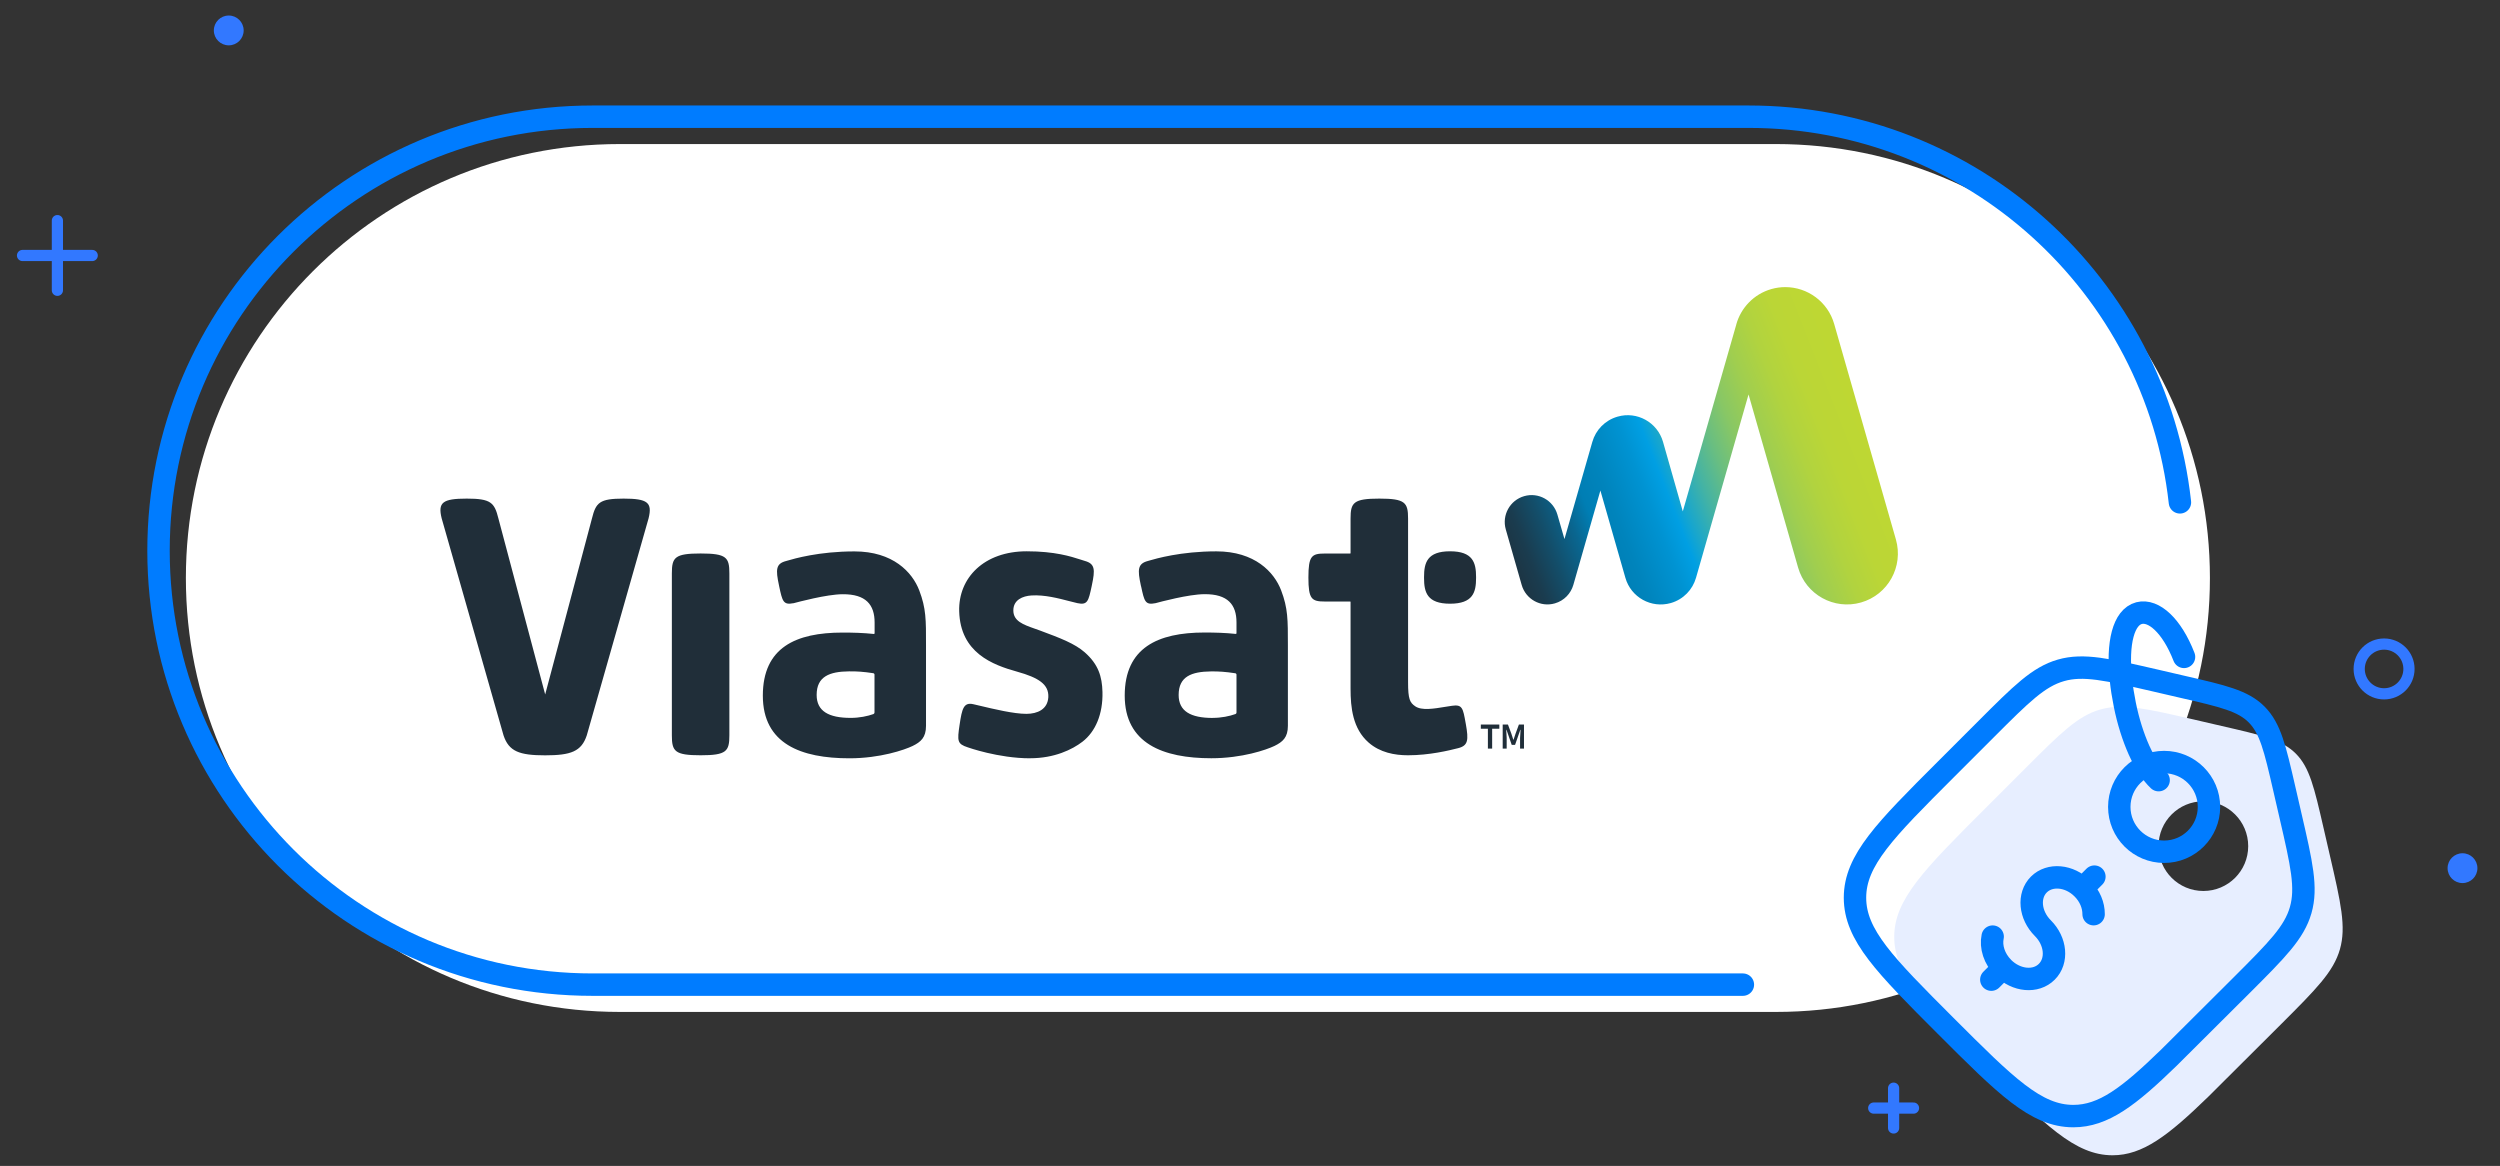
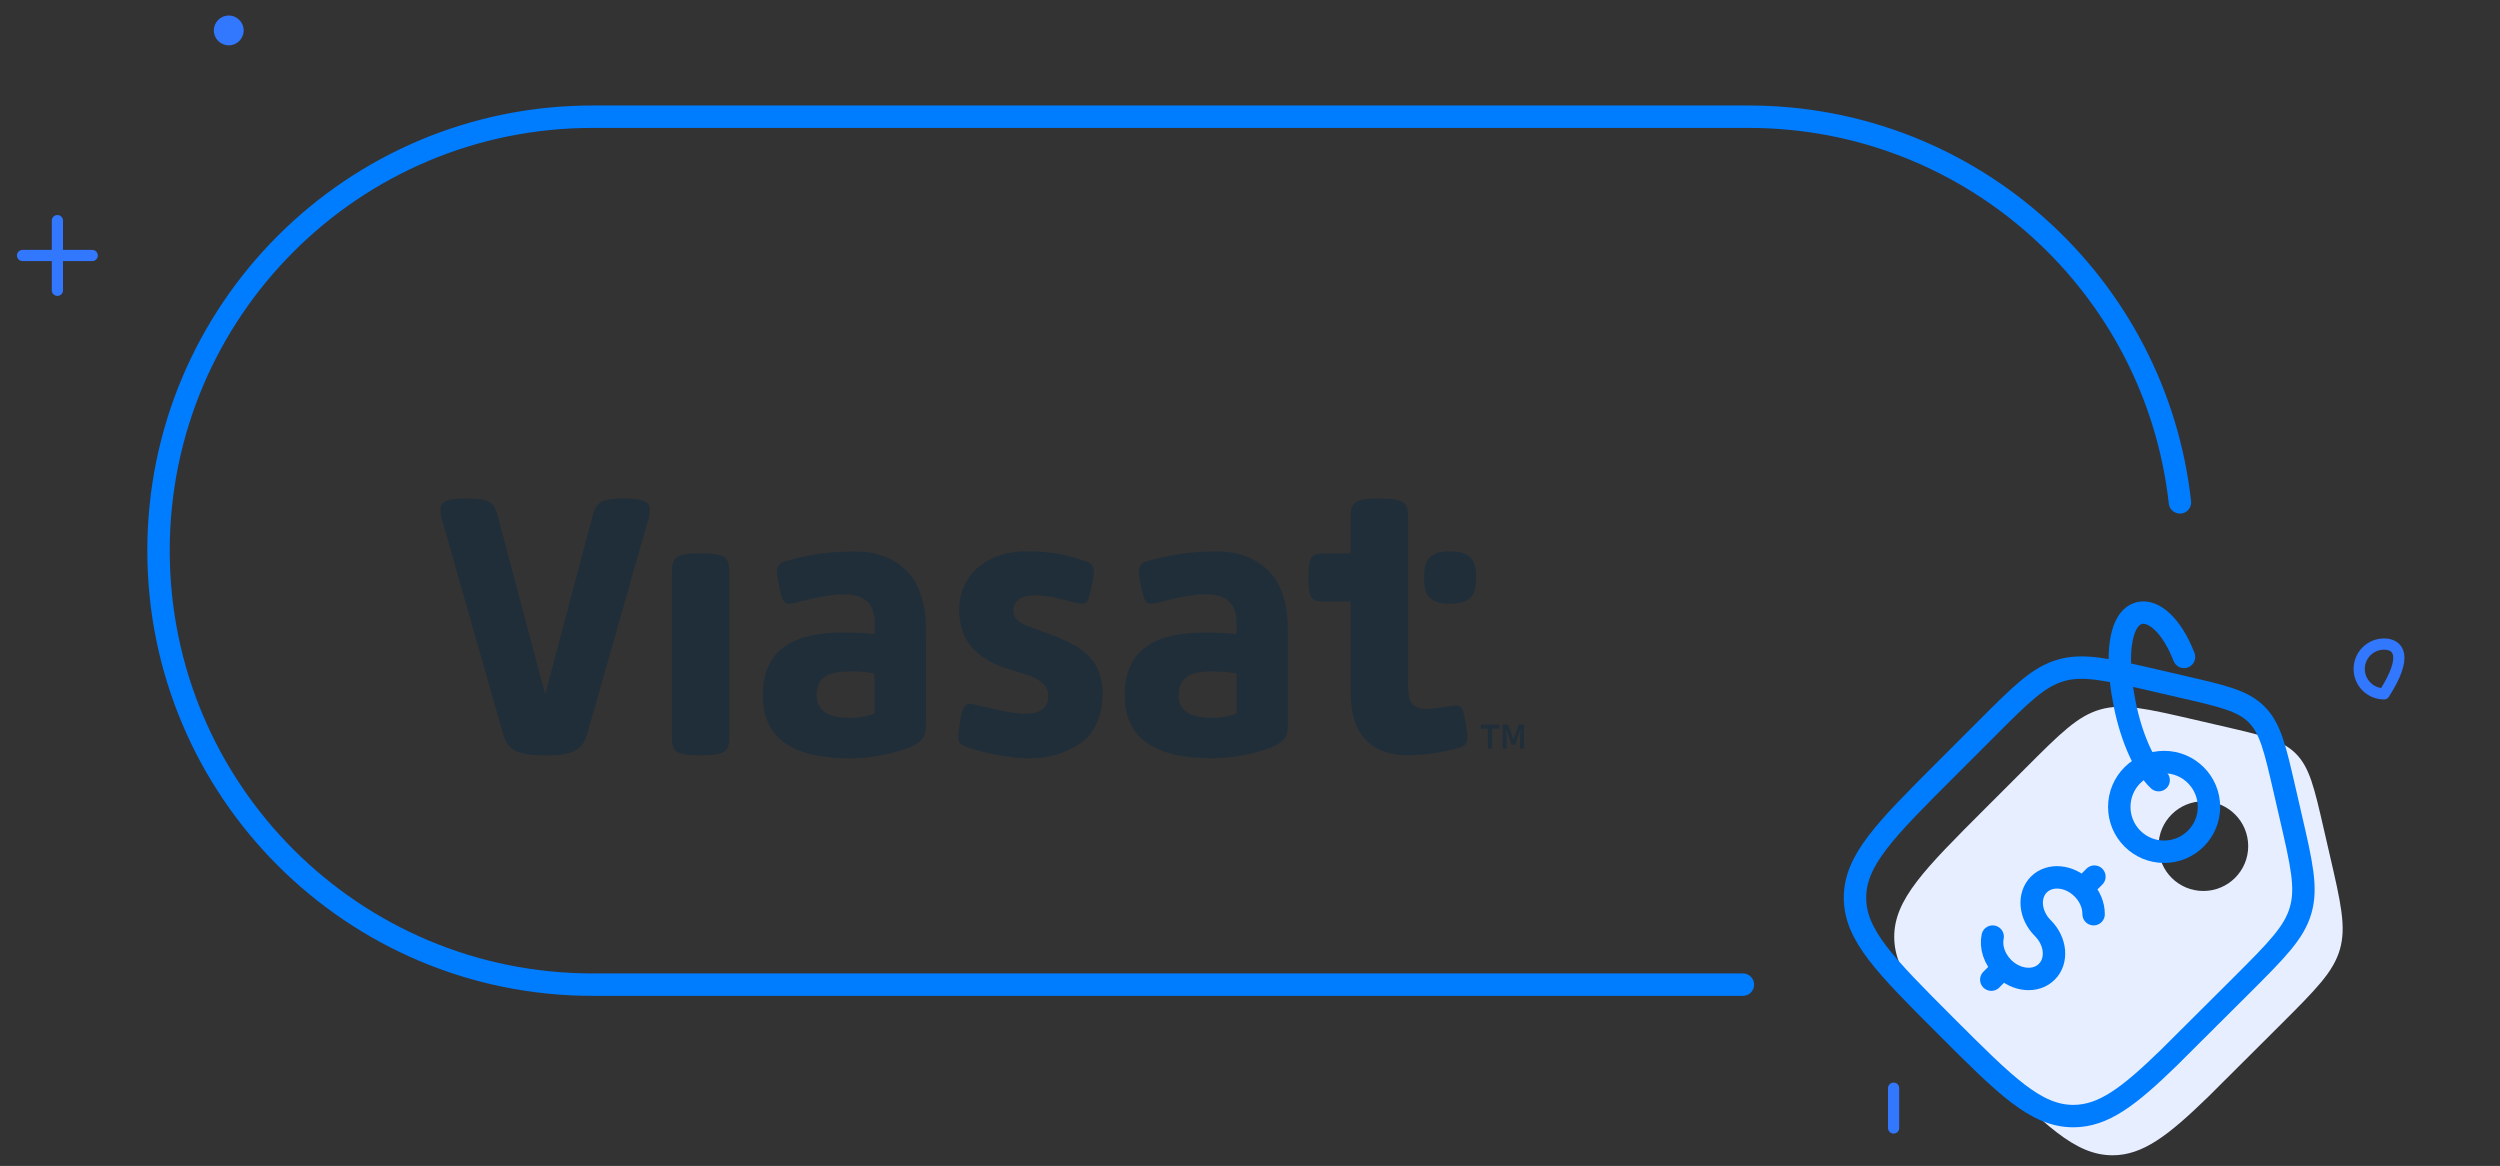
<svg xmlns="http://www.w3.org/2000/svg" width="446" height="208" viewBox="0 0 446 208" fill="none">
  <rect x="0" y="0" width="446" height="208" fill="#333333" stroke="none" />
-   <path d="M316.83 25.699H110.58C67.822 25.699 33.16 60.359 33.16 103.114C33.16 145.869 67.822 180.529 110.58 180.529H316.83C359.588 180.529 394.25 145.869 394.25 103.114C394.25 60.359 359.588 25.699 316.83 25.699Z" fill="white" />
  <path d="M388.9 89.62C384.61 50.92 351.8 20.82 311.96 20.82H105.7C62.94 20.82 28.28 55.48 28.28 98.24C28.28 141 62.94 175.66 105.7 175.66H310.93" stroke="#007CFF" stroke-width="4" stroke-linecap="round" stroke-linejoin="round" />
  <path d="M40.81 8.09C42.279 8.09 43.47 6.899 43.47 5.43C43.47 3.96 42.279 2.77 40.81 2.77C39.341 2.77 38.15 3.96 38.15 5.43C38.15 6.899 39.341 8.09 40.81 8.09Z" fill="#3278FF" />
  <path d="M10.239 39.359V51.789" stroke="#3278FF" stroke-width="2" stroke-linecap="round" stroke-linejoin="round" />
  <path d="M4.02 45.58H16.45" stroke="#3278FF" stroke-width="2" stroke-linecap="round" stroke-linejoin="round" />
-   <path d="M425.32 123.78C427.772 123.78 429.76 121.793 429.76 119.34C429.76 116.888 427.772 114.9 425.32 114.9C422.868 114.9 420.88 116.888 420.88 119.34C420.88 121.793 422.868 123.78 425.32 123.78Z" stroke="#3278FF" stroke-width="2" stroke-linecap="round" stroke-linejoin="round" />
-   <path d="M439.31 157.541C440.779 157.541 441.97 156.35 441.97 154.881C441.97 153.412 440.779 152.221 439.31 152.221C437.841 152.221 436.65 153.412 436.65 154.881C436.65 156.35 437.841 157.541 439.31 157.541Z" fill="#3278FF" />
+   <path d="M425.32 123.78C429.76 116.888 427.772 114.9 425.32 114.9C422.868 114.9 420.88 116.888 420.88 119.34C420.88 121.793 422.868 123.78 425.32 123.78Z" stroke="#3278FF" stroke-width="2" stroke-linecap="round" stroke-linejoin="round" />
  <path d="M337.819 194.131V201.231" stroke="#3278FF" stroke-width="2" stroke-linecap="round" stroke-linejoin="round" />
-   <path d="M334.27 197.682H341.37" stroke="#3278FF" stroke-width="2" stroke-linecap="round" stroke-linejoin="round" />
  <path d="M415.64 152.571L414.51 147.661C412.86 140.491 412.03 136.911 409.58 134.451C407.13 131.991 403.54 131.171 396.37 129.521L391.46 128.381C382.94 126.421 378.68 125.431 374.67 126.581C370.66 127.731 367.57 130.821 361.39 137.001L354.07 144.321C343.31 155.081 337.93 160.461 337.93 167.141C337.93 173.821 343.31 179.201 354.06 189.961C364.81 200.721 370.2 206.101 376.88 206.101C382.25 206.101 386.78 202.631 393.93 195.681L407.02 182.641C413.2 176.461 416.29 173.371 417.44 169.361C418.59 165.351 417.61 161.091 415.64 152.571ZM393.08 158.951C388.66 158.951 385.08 155.371 385.08 150.951C385.08 146.531 388.66 142.951 393.08 142.951C397.5 142.951 401.08 146.531 401.08 150.951C401.08 155.371 397.5 158.951 393.08 158.951Z" fill="#E7EEFF" />
  <path d="M357.37 172.661C359.72 175.001 363.2 175.321 365.15 173.361C367.11 171.411 366.79 167.921 364.44 165.581C362.1 163.241 361.78 159.761 363.73 157.801C365.68 155.851 369.17 156.161 371.51 158.511C372.84 159.831 373.51 161.521 373.5 163.091M355.25 174.771L357.37 172.651C355.77 171.051 355.11 168.911 355.49 167.091M373.64 156.391L371.52 158.511" stroke="#007CFF" stroke-width="4" stroke-linecap="round" stroke-linejoin="round" />
  <path d="M400.02 175.651C406.2 169.471 409.29 166.381 410.44 162.371C411.59 158.361 410.61 154.101 408.64 145.581L407.51 140.671C405.86 133.501 405.03 129.921 402.58 127.461C400.13 125.001 396.54 124.181 389.37 122.531L384.46 121.391C375.94 119.431 371.68 118.441 367.67 119.591C363.66 120.741 360.57 123.831 354.39 130.011L347.07 137.331C336.31 148.091 330.93 153.471 330.93 160.151C330.93 166.831 336.31 172.211 347.06 182.971C357.82 193.731 363.2 199.111 369.88 199.111C375.25 199.111 379.78 195.641 386.93 188.691L400.02 175.651Z" stroke="#007CFF" stroke-width="4" stroke-linecap="round" stroke-linejoin="round" />
  <path d="M386.08 151.951C390.498 151.951 394.08 148.369 394.08 143.951C394.08 139.533 390.498 135.951 386.08 135.951C381.662 135.951 378.08 139.533 378.08 143.951C378.08 148.369 381.662 151.951 386.08 151.951Z" stroke="#007CFF" stroke-width="4" stroke-linecap="round" stroke-linejoin="round" />
  <path d="M385.1 139.18C383.86 138.02 382.66 136.15 381.59 133.8C380.57 131.5 379.67 128.73 379.06 125.68C378.75 124.14 378.52 122.67 378.38 121.31C377.66 114.64 378.85 110.11 381.61 109.38C384.22 108.71 387.46 111.61 389.63 117.19" stroke="#007CFF" stroke-width="4" stroke-linecap="round" stroke-linejoin="round" />
  <path fill-rule="evenodd" clip-rule="evenodd" d="M111.26 88.951C106.94 88.951 106.31 89.651 105.6 92.511L97.26 123.891L88.92 92.511C88.21 89.661 87.59 88.951 83.26 88.951C78.93 88.951 78.1 89.651 78.79 92.461L89.83 131.191C90.78 134.041 92.63 134.751 97.25 134.751C101.87 134.751 103.73 134.051 104.68 131.191L115.71 92.461C116.4 89.651 115.54 88.951 111.24 88.951H111.26ZM124.99 134.741C120.37 134.741 119.86 134.041 119.86 131.181V102.291C119.86 99.441 120.37 98.741 124.99 98.741C129.61 98.741 130.12 99.441 130.12 102.291V131.181C130.12 134.031 129.61 134.741 124.99 134.741ZM155.85 127.381C154.77 127.771 153.31 128.071 151.77 128.071C147.83 128.071 145.69 126.871 145.69 123.971C145.69 120.661 148.02 119.811 151.45 119.771C152.78 119.751 154.05 119.831 155.8 120.101C155.92 120.121 156.01 120.231 156.01 120.351V127.131C156.01 127.231 155.94 127.331 155.85 127.371V127.381ZM141.54 107.611C139.73 107.971 139.57 107.251 139.01 104.621L138.97 104.421C138.37 101.611 138.4 100.571 140.22 100.091C140.27 100.081 140.36 100.051 140.47 100.021C141.66 99.671 146.08 98.371 152.44 98.371C159.3 98.371 162.75 102.061 164 105.341C165.21 108.531 165.21 110.511 165.2 115.161C165.2 115.561 165.2 115.991 165.2 116.431V129.501C165.2 131.561 164.28 132.371 162.79 133.091C161.37 133.771 157.03 135.281 151.54 135.281C142.91 135.281 136.09 132.711 136.09 124.101C136.09 115.491 142 112.851 150.31 112.851C152.15 112.851 154.06 112.901 155.89 113.101C155.96 113.111 156.03 113.051 156.03 112.981V111.051C156.03 107.881 154.48 105.981 150.33 106.011C147.46 106.021 142.27 107.431 141.62 107.601L141.55 107.621L141.54 107.611ZM183.78 135.271C188.11 135.271 191.29 133.721 193.11 132.321C195.44 130.531 196.78 127.361 196.68 123.451C196.61 120.691 195.95 118.511 193.5 116.361C191.76 114.841 189.25 113.861 185.52 112.481C185.22 112.371 184.92 112.261 184.62 112.161C182.55 111.431 180.78 110.811 180.78 108.901C180.78 106.991 182.48 106.331 184 106.231C186.34 106.081 188.88 106.751 190.76 107.241C191.3 107.381 191.79 107.511 192.21 107.601C194.02 107.991 194.18 107.241 194.75 104.601L194.79 104.401C195.39 101.601 195.35 100.581 193.54 100.071C193.31 100.001 193.05 99.921 192.75 99.821C191.04 99.271 188.18 98.351 183.16 98.351C175.57 98.351 170.95 103.071 171.12 109.061C171.33 116.471 177.08 118.611 181.47 119.831C185.3 120.901 187.14 122.101 187.02 124.381C186.9 126.531 185.1 127.351 183.1 127.351C180.85 127.351 177.27 126.491 174.8 125.901C174.38 125.801 173.98 125.701 173.64 125.631C171.92 125.241 171.62 126.411 171.19 129.311C170.76 132.211 170.77 132.711 172.64 133.321C172.64 133.321 178.1 135.281 183.78 135.281V135.271ZM216.35 128.071C217.88 128.071 219.35 127.771 220.42 127.381C220.52 127.341 220.59 127.241 220.59 127.141V120.361C220.59 120.241 220.5 120.131 220.38 120.111C218.63 119.841 217.36 119.761 216.03 119.781C212.6 119.821 210.27 120.661 210.27 123.981C210.27 126.881 212.41 128.081 216.35 128.081V128.071ZM203.58 104.631C204.14 107.261 204.3 107.981 206.11 107.611C206.11 107.611 206.14 107.611 206.2 107.591C206.93 107.391 212.05 106.011 214.89 106.001C219.04 105.971 220.59 107.871 220.59 111.041V112.971C220.59 113.041 220.53 113.101 220.45 113.091C218.63 112.891 216.71 112.841 214.87 112.841C206.56 112.841 200.65 115.551 200.65 124.091C200.65 132.631 207.47 135.271 216.1 135.271C221.6 135.271 225.93 133.761 227.35 133.081C228.84 132.361 229.76 131.551 229.76 129.491V116.421C229.76 115.971 229.76 115.551 229.76 115.141C229.76 110.501 229.77 108.521 228.56 105.331C227.31 102.051 223.86 98.361 216.99 98.361C210.62 98.361 206.19 99.671 205.01 100.011C204.9 100.041 204.82 100.071 204.77 100.081C202.96 100.571 202.92 101.611 203.52 104.411L203.57 104.621L203.58 104.631ZM251.18 134.741C248.79 134.741 246.2 134.251 244.17 132.481C241.32 129.991 240.94 126.221 240.94 122.861V107.371C240.94 107.371 240.91 107.311 240.88 107.311H236.35C234 107.311 233.42 106.891 233.42 103.031C233.42 99.171 234 98.751 236.35 98.751H240.88C240.88 98.751 240.94 98.721 240.94 98.691V92.511C240.94 89.661 241.45 88.951 246.07 88.951C250.69 88.951 251.2 89.651 251.2 92.511V121.701C251.2 124.731 251.51 125.341 252.49 126.011C253.63 126.791 255.78 126.441 257.88 126.091C258.27 126.031 258.67 125.961 259.05 125.911C260.88 125.641 261 126.341 261.47 128.991L261.51 129.201C262.01 132.021 261.93 133.031 260.1 133.481C258.52 133.881 255.01 134.741 251.19 134.741H251.18ZM263.33 103.131V102.921C263.33 100.401 262.78 98.351 258.69 98.351C254.6 98.351 254.05 100.401 254.05 102.921V103.131C254.05 105.661 254.6 107.701 258.69 107.701C262.78 107.701 263.33 105.661 263.33 103.131ZM269.02 129.261L269.62 130.871L269.97 131.951H270.02L270.38 130.871L270.97 129.261H271.88V133.551H271.18V131.651L271.27 130.201H271.22L270.29 132.881H269.69L268.76 130.201H268.71L268.79 131.651V133.551H268.08V129.261H269.01H269.02ZM267.48 130.011V129.261H264.18V130.011H265.44V133.551H266.2V130.011H267.47H267.48Z" fill="#202E39" />
-   <path d="M309.75 57.911L300.21 91.231L296.68 78.821C295.68 75.341 292.05 73.321 288.57 74.331C286.31 74.981 284.67 76.731 284.07 78.841L279.1 96.171L277.84 91.801C277.11 89.251 274.46 87.781 271.92 88.511C269.37 89.241 267.91 91.901 268.63 94.441L271.47 104.361C272.2 106.901 274.85 108.381 277.39 107.641C279.04 107.171 280.24 105.881 280.68 104.361L285.51 87.511L289.97 103.081C290.96 106.561 294.59 108.581 298.08 107.581C300.33 106.931 301.97 105.181 302.57 103.071L311.94 70.371L320.78 101.251C322.16 106.081 327.19 108.861 332.01 107.481C336.83 106.101 339.61 101.071 338.23 96.241L327.22 57.801C326.08 53.821 322.45 51.221 318.5 51.221C317.67 51.221 316.84 51.331 316 51.571C312.91 52.461 310.57 54.891 309.74 57.921L309.75 57.911Z" fill="url(#paint0_linear_181_666)" />
  <defs>
    <linearGradient id="paint0_linear_181_666" x1="266.24" y1="102.161" x2="332.54" y2="76.171" gradientUnits="userSpaceOnUse">
      <stop stop-color="#202E39" />
      <stop offset="0.04" stop-color="#1E323F" />
      <stop offset="0.1" stop-color="#1A3C4F" />
      <stop offset="0.16" stop-color="#134E6A" />
      <stop offset="0.23" stop-color="#096690" />
      <stop offset="0.28" stop-color="#007EB4" />
      <stop offset="0.34" stop-color="#0084BC" />
      <stop offset="0.43" stop-color="#0093D2" />
      <stop offset="0.48" stop-color="#009FE3" />
      <stop offset="0.51" stop-color="#18A6CD" />
      <stop offset="0.57" stop-color="#44B3A4" />
      <stop offset="0.63" stop-color="#69BE81" />
      <stop offset="0.69" stop-color="#88C765" />
      <stop offset="0.76" stop-color="#A0CE4F" />
      <stop offset="0.83" stop-color="#B1D33F" />
      <stop offset="0.9" stop-color="#BBD636" />
      <stop offset="1" stop-color="#BED733" />
    </linearGradient>
  </defs>
</svg>